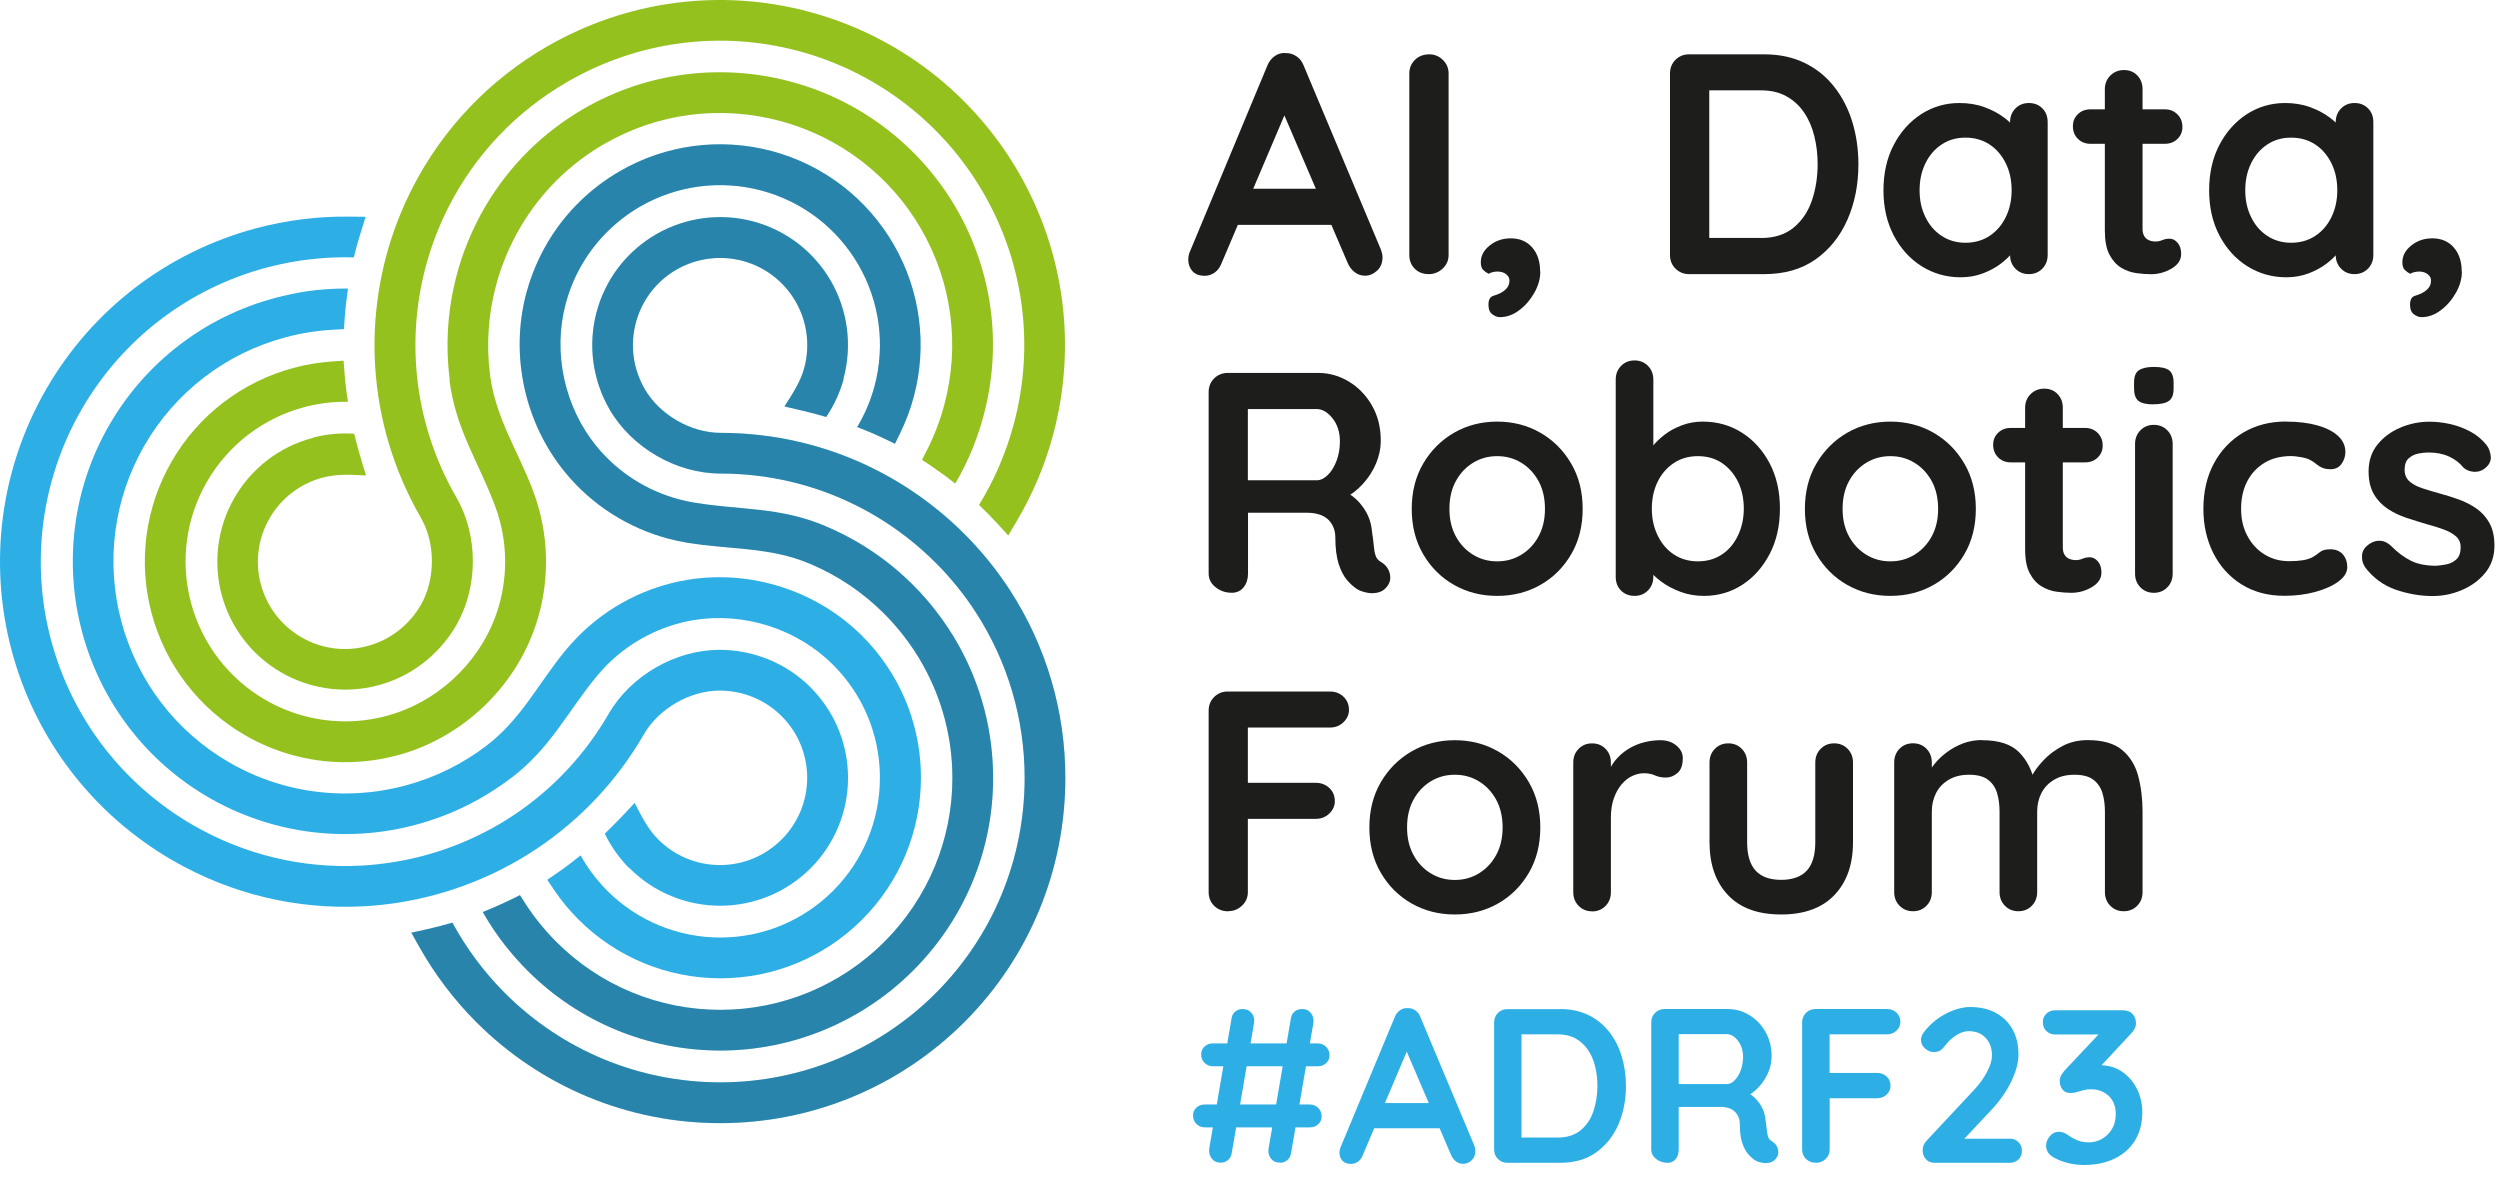
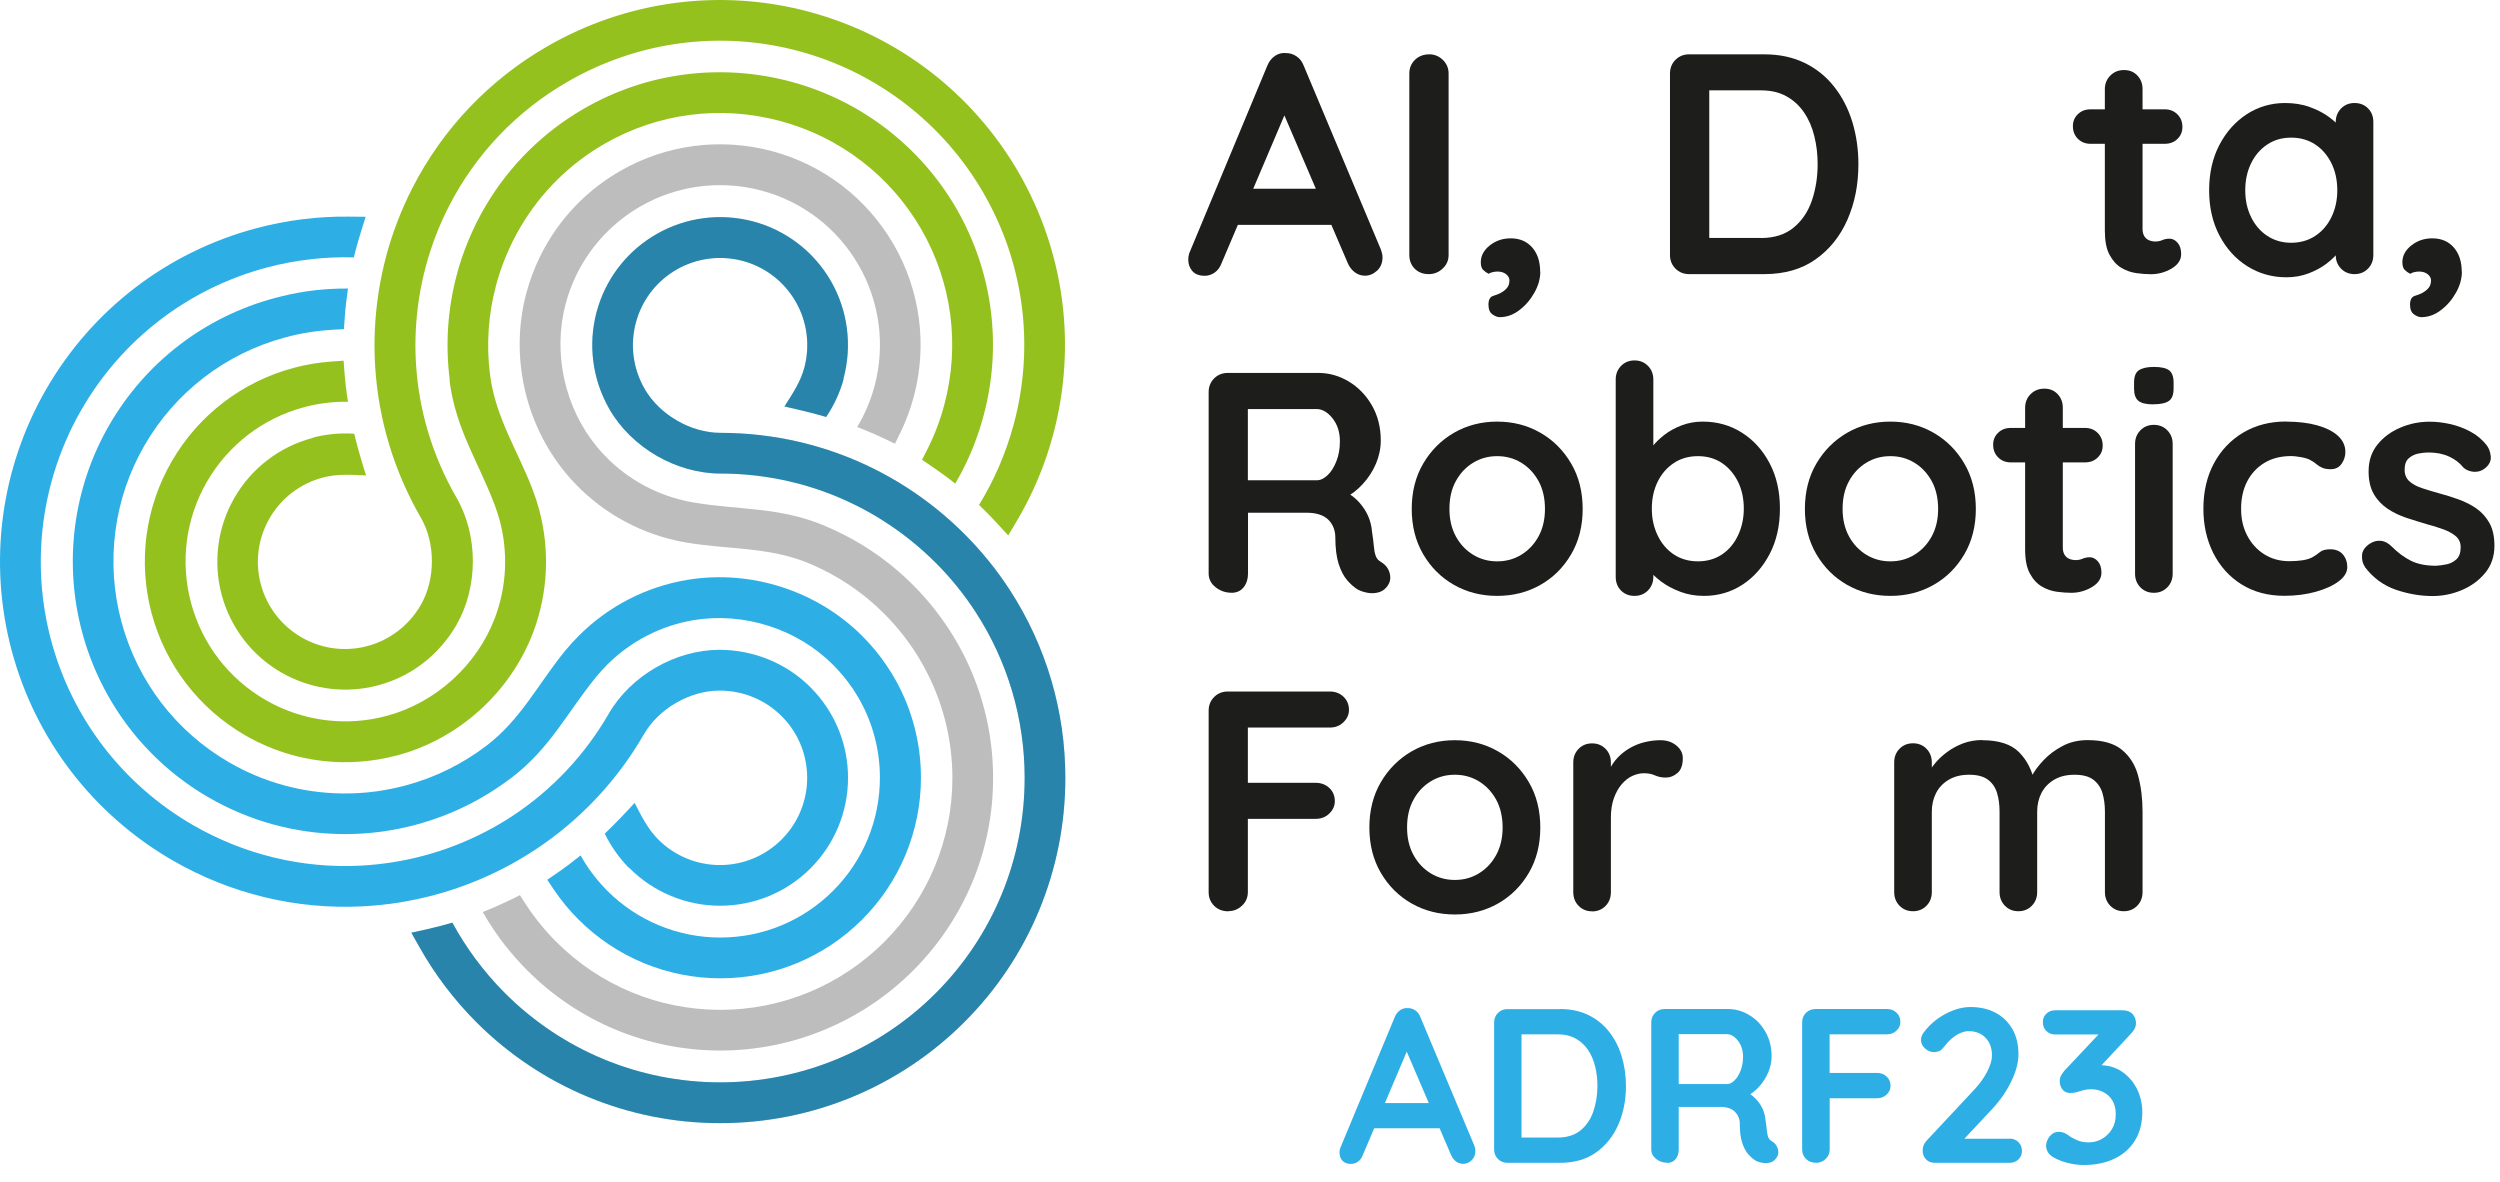
<svg xmlns="http://www.w3.org/2000/svg" width="146" height="69" viewBox="0 0 146 69" fill="none">
-   <path d="M70.367 65.839C70.167 65.839 70.007 65.77 69.871 65.639C69.74 65.508 69.672 65.343 69.672 65.144C69.672 64.944 69.74 64.803 69.871 64.682C70.002 64.56 70.167 64.502 70.367 64.502H76.486C76.68 64.502 76.846 64.57 76.982 64.701C77.113 64.832 77.181 64.998 77.181 65.197C77.181 65.396 77.113 65.537 76.982 65.659C76.851 65.78 76.685 65.839 76.486 65.839H70.367ZM70.843 62.271C70.644 62.271 70.483 62.203 70.347 62.072C70.211 61.941 70.148 61.775 70.148 61.576C70.148 61.377 70.216 61.236 70.347 61.114C70.478 60.993 70.644 60.934 70.843 60.934H76.948C77.142 60.934 77.307 61.002 77.444 61.134C77.575 61.265 77.643 61.43 77.643 61.629C77.643 61.829 77.575 61.97 77.444 62.091C77.312 62.213 77.147 62.271 76.948 62.271H70.843ZM71.28 67.899C71.057 67.899 70.887 67.817 70.76 67.652C70.634 67.486 70.59 67.282 70.624 67.044L71.922 59.476C71.946 59.306 72.019 59.17 72.141 59.073C72.262 58.976 72.403 58.927 72.564 58.927C72.797 58.927 72.972 59.01 73.103 59.175C73.23 59.34 73.273 59.544 73.23 59.782L71.932 67.35C71.907 67.511 71.835 67.647 71.713 67.749C71.591 67.851 71.446 67.904 71.276 67.904L71.28 67.899ZM74.756 67.899C74.527 67.899 74.347 67.817 74.216 67.652C74.09 67.486 74.046 67.282 74.09 67.044L75.388 59.476C75.412 59.306 75.485 59.17 75.606 59.073C75.728 58.976 75.869 58.927 76.044 58.927C76.267 58.927 76.442 59.01 76.569 59.175C76.695 59.34 76.739 59.544 76.695 59.782L75.397 67.35C75.373 67.511 75.3 67.647 75.183 67.749C75.067 67.851 74.926 67.904 74.756 67.904V67.899Z" fill="#2DAFE6" />
  <path d="M82.358 60.939L79.587 67.457C79.529 67.618 79.436 67.744 79.31 67.836C79.188 67.924 79.052 67.972 78.906 67.972C78.678 67.972 78.503 67.909 78.391 67.778C78.279 67.647 78.226 67.491 78.226 67.302C78.226 67.224 78.241 67.141 78.265 67.059L81.458 59.389C81.526 59.219 81.633 59.087 81.774 58.99C81.915 58.898 82.066 58.859 82.231 58.874C82.387 58.874 82.528 58.917 82.659 59.01C82.79 59.102 82.887 59.224 82.946 59.389L86.1 66.903C86.144 67.015 86.163 67.117 86.163 67.209C86.163 67.438 86.09 67.622 85.94 67.763C85.789 67.904 85.624 67.968 85.444 67.968C85.288 67.968 85.152 67.919 85.026 67.827C84.904 67.734 84.807 67.603 84.739 67.443L81.983 61.017L82.353 60.939H82.358ZM79.986 65.892L80.69 64.419H84.156L84.399 65.892H79.986Z" fill="#2DAFE6" />
  <path d="M91.106 58.927C91.724 58.927 92.268 59.044 92.749 59.272C93.225 59.505 93.634 59.826 93.959 60.239C94.29 60.653 94.538 61.134 94.703 61.678C94.868 62.222 94.956 62.801 94.956 63.418C94.956 64.249 94.805 65.003 94.509 65.683C94.207 66.364 93.775 66.903 93.206 67.306C92.637 67.71 91.938 67.909 91.106 67.909H88.039C87.816 67.909 87.631 67.836 87.48 67.686C87.33 67.535 87.257 67.35 87.257 67.127V59.714C87.257 59.491 87.33 59.306 87.48 59.155C87.631 59.005 87.816 58.932 88.039 58.932H91.106V58.927ZM90.98 66.432C91.519 66.432 91.957 66.291 92.302 66.014C92.642 65.737 92.895 65.367 93.05 64.91C93.206 64.453 93.289 63.953 93.289 63.418C93.289 63.015 93.245 62.636 93.153 62.271C93.065 61.907 92.924 61.586 92.735 61.309C92.545 61.032 92.307 60.813 92.015 60.648C91.724 60.487 91.379 60.405 90.975 60.405H88.73L88.856 60.288V66.573L88.778 66.432H90.97H90.98Z" fill="#2DAFE6" />
  <path d="M97.357 67.904C97.119 67.904 96.905 67.831 96.715 67.681C96.526 67.53 96.433 67.345 96.433 67.122V59.709C96.433 59.486 96.506 59.301 96.657 59.151C96.808 59 96.992 58.927 97.216 58.927H100.91C101.357 58.927 101.77 59.044 102.159 59.282C102.548 59.515 102.864 59.841 103.102 60.259C103.34 60.672 103.462 61.148 103.462 61.688C103.462 62.013 103.394 62.329 103.262 62.636C103.131 62.942 102.951 63.224 102.723 63.471C102.494 63.719 102.242 63.914 101.96 64.05L101.974 63.753C102.212 63.88 102.412 64.035 102.572 64.21C102.733 64.385 102.854 64.575 102.946 64.774C103.034 64.973 103.087 65.192 103.107 65.421C103.141 65.634 103.165 65.824 103.18 65.984C103.194 66.145 103.219 66.286 103.257 66.393C103.296 66.504 103.369 66.587 103.481 66.65C103.671 66.762 103.787 66.922 103.836 67.132C103.884 67.341 103.836 67.525 103.69 67.69C103.598 67.802 103.476 67.87 103.33 67.904C103.185 67.933 103.039 67.933 102.893 67.904C102.747 67.875 102.626 67.836 102.533 67.783C102.387 67.695 102.242 67.569 102.096 67.404C101.95 67.238 101.833 67.01 101.741 66.728C101.649 66.446 101.605 66.082 101.605 65.639C101.605 65.493 101.581 65.357 101.527 65.236C101.474 65.114 101.401 65.007 101.308 64.915C101.216 64.828 101.095 64.755 100.949 64.711C100.803 64.662 100.633 64.643 100.434 64.643H97.843L98.037 64.346V67.132C98.037 67.355 97.979 67.54 97.858 67.69C97.736 67.841 97.571 67.914 97.357 67.914V67.904ZM97.858 63.311H100.847C101.002 63.311 101.153 63.243 101.294 63.097C101.44 62.956 101.561 62.762 101.653 62.519C101.746 62.276 101.794 62.008 101.794 61.717C101.794 61.343 101.692 61.027 101.493 60.774C101.294 60.521 101.075 60.395 100.847 60.395H97.882L98.037 59.987V63.617L97.858 63.311Z" fill="#2DAFE6" />
  <path d="M106.052 67.904C105.814 67.904 105.62 67.831 105.469 67.681C105.318 67.53 105.245 67.345 105.245 67.122V59.709C105.245 59.486 105.318 59.301 105.469 59.151C105.62 59 105.804 58.927 106.028 58.927H110.198C110.422 58.927 110.606 58.995 110.757 59.141C110.908 59.282 110.981 59.462 110.981 59.685C110.981 59.875 110.908 60.04 110.757 60.186C110.606 60.332 110.422 60.405 110.198 60.405H106.733L106.849 60.249V62.825L106.762 62.66H109.625C109.848 62.66 110.033 62.733 110.184 62.874C110.334 63.015 110.407 63.194 110.407 63.418C110.407 63.608 110.334 63.773 110.184 63.919C110.033 64.064 109.848 64.137 109.625 64.137H106.738L106.854 64.021V67.127C106.854 67.35 106.776 67.535 106.616 67.686C106.456 67.836 106.271 67.909 106.057 67.909L106.052 67.904Z" fill="#2DAFE6" />
  <path d="M117.362 66.495C117.567 66.495 117.737 66.563 117.878 66.699C118.014 66.835 118.082 67.005 118.082 67.214C118.082 67.423 118.014 67.574 117.878 67.71C117.742 67.841 117.571 67.909 117.362 67.909H113.003C112.779 67.909 112.604 67.841 112.478 67.705C112.351 67.569 112.283 67.394 112.283 67.18C112.283 66.966 112.361 66.777 112.512 66.616L115.306 63.627C115.622 63.287 115.87 62.937 116.055 62.577C116.24 62.218 116.332 61.906 116.332 61.639C116.332 61.211 116.206 60.866 115.958 60.609C115.71 60.346 115.379 60.22 114.971 60.22C114.806 60.22 114.641 60.259 114.47 60.337C114.3 60.414 114.135 60.521 113.975 60.657C113.814 60.793 113.668 60.954 113.532 61.134C113.43 61.27 113.328 61.357 113.226 61.391C113.124 61.425 113.032 61.445 112.944 61.445C112.755 61.445 112.585 61.377 112.424 61.231C112.264 61.09 112.186 60.925 112.186 60.735C112.186 60.589 112.235 60.448 112.332 60.312C112.429 60.176 112.551 60.035 112.696 59.889C112.91 59.675 113.148 59.486 113.416 59.325C113.683 59.165 113.955 59.039 114.237 58.946C114.519 58.859 114.791 58.81 115.059 58.81C115.632 58.81 116.128 58.922 116.551 59.151C116.974 59.379 117.299 59.7 117.533 60.113C117.766 60.526 117.878 61.017 117.878 61.581C117.878 62.052 117.737 62.577 117.46 63.151C117.183 63.729 116.808 64.269 116.337 64.774L114.607 66.621L114.466 66.504H117.353L117.362 66.495Z" fill="#2DAFE6" />
  <path d="M120.225 66.096C120.303 66.096 120.386 66.111 120.478 66.135C120.565 66.159 120.668 66.213 120.779 66.291C120.925 66.403 121.1 66.5 121.299 66.587C121.499 66.675 121.732 66.714 121.999 66.714C122.267 66.714 122.515 66.645 122.748 66.514C122.981 66.383 123.18 66.194 123.331 65.951C123.482 65.707 123.56 65.416 123.56 65.071C123.56 64.726 123.491 64.478 123.36 64.264C123.229 64.05 123.054 63.89 122.835 63.778C122.617 63.666 122.383 63.613 122.135 63.613C121.946 63.613 121.79 63.632 121.669 63.666C121.542 63.7 121.426 63.739 121.309 63.773C121.192 63.812 121.061 63.831 120.906 63.831C120.706 63.831 120.556 63.763 120.449 63.627C120.342 63.491 120.288 63.326 120.288 63.141C120.288 63.02 120.313 62.913 120.361 62.82C120.41 62.728 120.478 62.626 120.575 62.514L122.83 60.118L123.176 60.414H120.021C119.817 60.414 119.642 60.346 119.506 60.21C119.37 60.074 119.302 59.904 119.302 59.695C119.302 59.486 119.37 59.335 119.506 59.199C119.642 59.068 119.812 59 120.021 59H123.944C124.211 59 124.405 59.073 124.541 59.219C124.677 59.364 124.741 59.549 124.741 59.768C124.741 59.88 124.711 59.987 124.653 60.094C124.595 60.2 124.522 60.298 124.434 60.38L122.165 62.816L121.819 62.378C121.912 62.334 122.043 62.295 122.213 62.261C122.378 62.227 122.519 62.208 122.631 62.208C123.137 62.208 123.574 62.339 123.948 62.602C124.318 62.864 124.605 63.199 124.809 63.613C125.008 64.026 125.11 64.473 125.11 64.954C125.11 65.586 124.969 66.135 124.687 66.597C124.405 67.059 124.007 67.413 123.496 67.661C122.981 67.909 122.383 68.036 121.703 68.036C121.387 68.036 121.076 67.997 120.765 67.919C120.459 67.841 120.191 67.739 119.968 67.613C119.778 67.511 119.652 67.399 119.589 67.272C119.525 67.151 119.491 67.029 119.491 66.918C119.491 66.723 119.564 66.534 119.705 66.359C119.846 66.184 120.026 66.096 120.24 66.096H120.225Z" fill="#2DAFE6" />
  <path d="M75.3 6.055L71.339 15.372C71.251 15.606 71.12 15.786 70.945 15.912C70.765 16.038 70.576 16.106 70.367 16.106C70.036 16.106 69.793 16.014 69.633 15.829C69.472 15.645 69.394 15.421 69.394 15.149C69.394 15.037 69.414 14.92 69.448 14.799L74.012 3.834C74.109 3.591 74.26 3.401 74.459 3.265C74.658 3.129 74.877 3.075 75.11 3.1C75.329 3.1 75.533 3.163 75.723 3.294C75.912 3.42 76.049 3.605 76.136 3.834L80.647 14.58C80.705 14.741 80.739 14.886 80.739 15.022C80.739 15.353 80.632 15.615 80.418 15.81C80.204 16.004 79.971 16.101 79.713 16.101C79.495 16.101 79.295 16.033 79.115 15.897C78.936 15.761 78.799 15.581 78.702 15.348L74.76 6.162L75.29 6.05L75.3 6.055ZM71.907 13.132L72.918 11.022H77.871L78.221 13.132H71.912H71.907Z" fill="#1D1D1B" />
  <path d="M84.598 14.891C84.598 15.207 84.481 15.475 84.248 15.688C84.015 15.902 83.748 16.009 83.441 16.009C83.101 16.009 82.824 15.902 82.615 15.688C82.406 15.475 82.304 15.207 82.304 14.891V4.291C82.304 3.975 82.416 3.707 82.635 3.493C82.853 3.28 83.135 3.173 83.48 3.173C83.772 3.173 84.034 3.28 84.258 3.493C84.481 3.707 84.598 3.975 84.598 4.291V14.891Z" fill="#1D1D1B" />
  <path d="M89.954 15.863C89.954 16.267 89.843 16.675 89.614 17.083C89.386 17.492 89.094 17.837 88.734 18.109C88.375 18.386 87.991 18.522 87.587 18.522C87.451 18.522 87.31 18.469 87.155 18.357C86.999 18.245 86.926 18.055 86.926 17.788C86.926 17.521 87.014 17.341 87.194 17.283C87.369 17.229 87.519 17.171 87.641 17.108C87.801 17.02 87.923 16.923 88.015 16.806C88.108 16.69 88.151 16.549 88.151 16.374C88.151 16.238 88.088 16.121 87.957 16.014C87.831 15.912 87.66 15.858 87.451 15.858C87.378 15.858 87.291 15.868 87.194 15.888C87.097 15.907 87.009 15.941 86.936 15.99C86.815 15.927 86.708 15.854 86.615 15.761C86.523 15.669 86.479 15.518 86.479 15.314C86.479 14.935 86.654 14.609 87.004 14.332C87.354 14.055 87.758 13.919 88.224 13.919C88.749 13.919 89.167 14.094 89.478 14.449C89.789 14.804 89.945 15.275 89.945 15.863H89.954Z" fill="#1D1D1B" />
  <path d="M103.029 3.173C103.909 3.173 104.691 3.338 105.377 3.668C106.062 3.999 106.64 4.461 107.107 5.054C107.579 5.647 107.933 6.332 108.172 7.11C108.41 7.887 108.531 8.714 108.531 9.593C108.531 10.779 108.317 11.858 107.89 12.83C107.462 13.803 106.84 14.575 106.028 15.149C105.216 15.722 104.215 16.009 103.029 16.009H98.645C98.329 16.009 98.062 15.902 97.848 15.688C97.634 15.475 97.527 15.207 97.527 14.891V4.291C97.527 3.975 97.634 3.707 97.848 3.493C98.062 3.28 98.329 3.173 98.645 3.173H103.029ZM102.844 13.9C103.617 13.9 104.244 13.7 104.735 13.302C105.226 12.903 105.581 12.378 105.809 11.727C106.033 11.071 106.15 10.361 106.15 9.588C106.15 9.015 106.086 8.466 105.955 7.946C105.829 7.426 105.63 6.969 105.357 6.57C105.09 6.172 104.745 5.856 104.332 5.627C103.919 5.394 103.423 5.277 102.844 5.277H99.636L99.821 5.112V14.099L99.71 13.895H102.844V13.9Z" fill="#1D1D1B" />
-   <path d="M118.485 6.016C118.801 6.016 119.064 6.118 119.273 6.327C119.482 6.536 119.584 6.803 119.584 7.134V14.891C119.584 15.207 119.482 15.474 119.273 15.688C119.064 15.902 118.801 16.009 118.485 16.009C118.169 16.009 117.902 15.902 117.698 15.688C117.489 15.474 117.387 15.207 117.387 14.891V13.992L117.79 14.157C117.79 14.318 117.703 14.507 117.533 14.736C117.363 14.964 117.129 15.183 116.838 15.406C116.546 15.625 116.201 15.815 115.802 15.965C115.404 16.116 114.971 16.194 114.51 16.194C113.664 16.194 112.901 15.975 112.215 15.542C111.53 15.11 110.991 14.507 110.592 13.744C110.193 12.981 109.994 12.101 109.994 11.114C109.994 10.128 110.193 9.229 110.592 8.466C110.991 7.702 111.525 7.105 112.196 6.667C112.867 6.235 113.615 6.016 114.432 6.016C114.957 6.016 115.443 6.094 115.88 6.254C116.322 6.414 116.702 6.614 117.027 6.857C117.353 7.1 117.601 7.348 117.781 7.6C117.96 7.853 118.048 8.062 118.048 8.232L117.387 8.47V7.134C117.387 6.818 117.489 6.551 117.698 6.337C117.907 6.123 118.169 6.016 118.485 6.016ZM114.782 14.177C115.321 14.177 115.793 14.04 116.196 13.773C116.6 13.506 116.915 13.136 117.139 12.675C117.363 12.213 117.479 11.693 117.479 11.114C117.479 10.536 117.367 10.002 117.139 9.54C116.911 9.078 116.6 8.709 116.196 8.441C115.793 8.174 115.321 8.038 114.782 8.038C114.242 8.038 113.79 8.174 113.387 8.441C112.983 8.709 112.667 9.078 112.444 9.54C112.215 10.006 112.104 10.531 112.104 11.114C112.104 11.698 112.215 12.208 112.444 12.675C112.667 13.141 112.983 13.506 113.387 13.773C113.79 14.04 114.257 14.177 114.782 14.177Z" fill="#1D1D1B" />
  <path d="M122.082 6.385H126.427C126.719 6.385 126.967 6.483 127.161 6.677C127.356 6.872 127.453 7.119 127.453 7.411C127.453 7.703 127.356 7.926 127.161 8.116C126.967 8.305 126.719 8.398 126.427 8.398H122.082C121.791 8.398 121.543 8.3 121.348 8.106C121.154 7.912 121.057 7.664 121.057 7.372C121.057 7.08 121.154 6.857 121.348 6.667C121.543 6.478 121.791 6.385 122.082 6.385ZM124.046 4.091C124.362 4.091 124.624 4.198 124.824 4.412C125.028 4.626 125.125 4.893 125.125 5.209V13.37C125.125 13.54 125.159 13.681 125.227 13.793C125.295 13.905 125.387 13.982 125.504 14.031C125.621 14.08 125.747 14.104 125.878 14.104C126.024 14.104 126.16 14.075 126.282 14.021C126.403 13.968 126.544 13.939 126.705 13.939C126.875 13.939 127.03 14.016 127.171 14.177C127.312 14.337 127.38 14.556 127.38 14.838C127.38 15.178 127.195 15.46 126.821 15.684C126.447 15.902 126.048 16.014 125.621 16.014C125.363 16.014 125.081 15.995 124.765 15.951C124.454 15.907 124.162 15.805 123.885 15.64C123.608 15.475 123.38 15.222 123.195 14.877C123.011 14.537 122.923 14.065 122.923 13.462V5.209C122.923 4.893 123.03 4.626 123.244 4.412C123.458 4.198 123.725 4.091 124.041 4.091H124.046Z" fill="#1D1D1B" />
  <path d="M137.504 6.016C137.82 6.016 138.083 6.118 138.292 6.327C138.501 6.536 138.603 6.803 138.603 7.134V14.891C138.603 15.207 138.501 15.474 138.292 15.688C138.083 15.902 137.82 16.009 137.504 16.009C137.188 16.009 136.921 15.902 136.717 15.688C136.508 15.474 136.406 15.207 136.406 14.891V13.992L136.809 14.157C136.809 14.318 136.722 14.507 136.552 14.736C136.382 14.964 136.148 15.183 135.857 15.406C135.565 15.625 135.22 15.815 134.821 15.965C134.423 16.116 133.99 16.194 133.529 16.194C132.683 16.194 131.92 15.975 131.234 15.542C130.549 15.11 130.01 14.507 129.611 13.744C129.212 12.981 129.013 12.101 129.013 11.114C129.013 10.128 129.212 9.229 129.611 8.466C130.01 7.702 130.544 7.105 131.215 6.667C131.886 6.235 132.634 6.016 133.451 6.016C133.976 6.016 134.462 6.094 134.899 6.254C135.342 6.414 135.721 6.614 136.046 6.857C136.372 7.1 136.62 7.348 136.8 7.6C136.98 7.853 137.067 8.062 137.067 8.232L136.406 8.47V7.134C136.406 6.818 136.508 6.551 136.717 6.337C136.926 6.123 137.188 6.016 137.504 6.016ZM133.801 14.177C134.34 14.177 134.812 14.04 135.215 13.773C135.619 13.506 135.935 13.136 136.158 12.675C136.382 12.213 136.498 11.693 136.498 11.114C136.498 10.536 136.387 10.002 136.158 9.54C135.93 9.078 135.619 8.709 135.215 8.441C134.812 8.174 134.34 8.038 133.801 8.038C133.261 8.038 132.809 8.174 132.406 8.441C132.002 8.709 131.686 9.078 131.463 9.54C131.234 10.006 131.123 10.531 131.123 11.114C131.123 11.698 131.234 12.208 131.463 12.675C131.686 13.141 132.002 13.506 132.406 13.773C132.809 14.04 133.276 14.177 133.801 14.177Z" fill="#1D1D1B" />
  <path d="M143.774 15.863C143.774 16.267 143.663 16.675 143.434 17.083C143.206 17.492 142.914 17.837 142.554 18.109C142.195 18.386 141.811 18.522 141.407 18.522C141.271 18.522 141.13 18.469 140.975 18.357C140.819 18.245 140.746 18.055 140.746 17.788C140.746 17.521 140.834 17.341 141.014 17.283C141.189 17.229 141.339 17.171 141.461 17.108C141.621 17.02 141.743 16.923 141.835 16.806C141.927 16.69 141.971 16.549 141.971 16.374C141.971 16.238 141.908 16.121 141.777 16.014C141.65 15.912 141.48 15.858 141.271 15.858C141.198 15.858 141.111 15.868 141.014 15.888C140.916 15.907 140.829 15.941 140.756 15.99C140.634 15.927 140.528 15.854 140.435 15.761C140.343 15.669 140.299 15.518 140.299 15.314C140.299 14.935 140.474 14.609 140.824 14.332C141.174 14.055 141.577 13.919 142.044 13.919C142.569 13.919 142.987 14.094 143.298 14.449C143.609 14.804 143.765 15.275 143.765 15.863H143.774Z" fill="#1D1D1B" />
  <path d="M71.907 34.615C71.567 34.615 71.261 34.508 70.989 34.294C70.722 34.08 70.585 33.813 70.585 33.497V22.896C70.585 22.581 70.692 22.313 70.906 22.099C71.12 21.886 71.387 21.779 71.703 21.779H76.987C77.623 21.779 78.216 21.949 78.775 22.284C79.329 22.619 79.781 23.086 80.122 23.679C80.462 24.272 80.637 24.953 80.637 25.725C80.637 26.192 80.54 26.644 80.355 27.081C80.165 27.524 79.908 27.917 79.582 28.272C79.257 28.627 78.897 28.904 78.493 29.098L78.513 28.676C78.853 28.86 79.14 29.074 79.368 29.327C79.592 29.58 79.772 29.847 79.898 30.134C80.025 30.421 80.102 30.732 80.127 31.062C80.175 31.368 80.209 31.636 80.229 31.869C80.248 32.102 80.282 32.297 80.34 32.457C80.394 32.617 80.501 32.739 80.661 32.826C80.928 32.987 81.099 33.215 81.167 33.512C81.235 33.813 81.167 34.076 80.958 34.309C80.822 34.469 80.651 34.566 80.442 34.61C80.234 34.654 80.029 34.654 79.82 34.61C79.611 34.566 79.441 34.508 79.305 34.435C79.096 34.314 78.892 34.134 78.683 33.896C78.474 33.658 78.309 33.337 78.177 32.933C78.051 32.53 77.983 32.01 77.983 31.373C77.983 31.164 77.944 30.975 77.871 30.795C77.798 30.62 77.692 30.464 77.56 30.338C77.424 30.212 77.254 30.109 77.045 30.046C76.836 29.978 76.593 29.944 76.311 29.944H72.607L72.884 29.521V33.502C72.884 33.818 72.797 34.085 72.627 34.299C72.457 34.513 72.219 34.62 71.912 34.62L71.907 34.615ZM72.622 28.049H76.894C77.113 28.049 77.327 27.947 77.536 27.747C77.745 27.548 77.915 27.271 78.051 26.921C78.187 26.571 78.25 26.192 78.25 25.774C78.25 25.234 78.105 24.787 77.818 24.427C77.531 24.068 77.22 23.888 76.889 23.888H72.656L72.875 23.3V28.491L72.617 28.049H72.622Z" fill="#1D1D1B" />
  <path d="M92.428 29.721C92.428 30.722 92.205 31.606 91.757 32.369C91.31 33.133 90.713 33.73 89.959 34.158C89.206 34.586 88.365 34.8 87.436 34.8C86.508 34.8 85.667 34.586 84.914 34.158C84.161 33.73 83.563 33.133 83.116 32.369C82.668 31.606 82.445 30.722 82.445 29.721C82.445 28.719 82.668 27.835 83.116 27.072C83.563 26.308 84.161 25.711 84.914 25.273C85.667 24.84 86.508 24.622 87.436 24.622C88.365 24.622 89.206 24.84 89.959 25.273C90.713 25.706 91.31 26.308 91.757 27.072C92.205 27.835 92.428 28.719 92.428 29.721ZM90.226 29.721C90.226 29.098 90.1 28.554 89.852 28.097C89.599 27.64 89.264 27.28 88.841 27.023C88.418 26.765 87.952 26.639 87.436 26.639C86.921 26.639 86.455 26.765 86.032 27.023C85.609 27.28 85.274 27.635 85.021 28.097C84.768 28.559 84.647 29.098 84.647 29.721C84.647 30.343 84.773 30.867 85.021 31.324C85.269 31.781 85.609 32.141 86.032 32.399C86.455 32.656 86.921 32.783 87.436 32.783C87.952 32.783 88.418 32.656 88.841 32.399C89.264 32.141 89.599 31.786 89.852 31.324C90.1 30.867 90.226 30.333 90.226 29.721Z" fill="#1D1D1B" />
  <path d="M99.437 24.622C100.293 24.622 101.06 24.84 101.736 25.273C102.417 25.706 102.951 26.303 103.35 27.062C103.748 27.82 103.948 28.7 103.948 29.701C103.948 30.702 103.748 31.587 103.35 32.35C102.951 33.113 102.421 33.716 101.756 34.148C101.09 34.581 100.341 34.8 99.51 34.8C99.019 34.8 98.562 34.722 98.135 34.561C97.707 34.401 97.332 34.202 97.007 33.959C96.681 33.716 96.433 33.468 96.254 33.215C96.079 32.962 95.986 32.753 95.986 32.583L96.555 32.345V33.682C96.555 33.998 96.453 34.265 96.244 34.479C96.035 34.693 95.772 34.8 95.456 34.8C95.14 34.8 94.878 34.697 94.669 34.489C94.46 34.279 94.358 34.012 94.358 33.682V22.167C94.358 21.851 94.46 21.584 94.669 21.37C94.878 21.156 95.14 21.049 95.456 21.049C95.772 21.049 96.035 21.156 96.244 21.37C96.453 21.584 96.555 21.851 96.555 22.167V26.824L96.244 26.658C96.244 26.498 96.331 26.308 96.501 26.08C96.671 25.852 96.905 25.628 97.196 25.399C97.488 25.171 97.828 24.986 98.212 24.84C98.596 24.695 99.004 24.622 99.432 24.622H99.437ZM99.16 26.639C98.621 26.639 98.149 26.775 97.751 27.042C97.347 27.31 97.031 27.674 96.808 28.131C96.584 28.588 96.467 29.113 96.467 29.701C96.467 30.289 96.579 30.799 96.808 31.271C97.036 31.742 97.347 32.112 97.751 32.379C98.154 32.646 98.625 32.782 99.16 32.782C99.695 32.782 100.166 32.646 100.565 32.379C100.963 32.112 101.274 31.742 101.498 31.271C101.722 30.799 101.838 30.279 101.838 29.701C101.838 29.123 101.726 28.593 101.498 28.131C101.27 27.674 100.958 27.31 100.565 27.042C100.166 26.775 99.7 26.639 99.16 26.639Z" fill="#1D1D1B" />
  <path d="M115.389 29.721C115.389 30.722 115.166 31.606 114.718 32.369C114.271 33.133 113.673 33.73 112.92 34.158C112.167 34.586 111.326 34.8 110.397 34.8C109.469 34.8 108.628 34.586 107.875 34.158C107.122 33.73 106.524 33.133 106.077 32.369C105.629 31.606 105.406 30.722 105.406 29.721C105.406 28.719 105.629 27.835 106.077 27.072C106.524 26.308 107.122 25.711 107.875 25.273C108.628 24.84 109.469 24.622 110.397 24.622C111.326 24.622 112.167 24.84 112.92 25.273C113.673 25.706 114.271 26.308 114.718 27.072C115.166 27.835 115.389 28.719 115.389 29.721ZM113.187 29.721C113.187 29.098 113.061 28.554 112.813 28.097C112.56 27.64 112.225 27.28 111.802 27.023C111.379 26.765 110.913 26.639 110.397 26.639C109.882 26.639 109.416 26.765 108.993 27.023C108.57 27.28 108.235 27.635 107.982 28.097C107.729 28.559 107.608 29.098 107.608 29.721C107.608 30.343 107.734 30.867 107.982 31.324C108.23 31.781 108.57 32.141 108.993 32.399C109.416 32.656 109.882 32.783 110.397 32.783C110.913 32.783 111.379 32.656 111.802 32.399C112.225 32.141 112.56 31.786 112.813 31.324C113.061 30.867 113.187 30.333 113.187 29.721Z" fill="#1D1D1B" />
  <path d="M117.426 24.991H121.771C122.063 24.991 122.31 25.088 122.505 25.283C122.699 25.477 122.797 25.725 122.797 26.017C122.797 26.308 122.699 26.532 122.505 26.721C122.31 26.911 122.063 27.003 121.771 27.003H117.426C117.134 27.003 116.886 26.906 116.692 26.712C116.497 26.517 116.4 26.27 116.4 25.978C116.4 25.686 116.497 25.463 116.692 25.273C116.886 25.084 117.134 24.991 117.426 24.991ZM119.389 22.697C119.705 22.697 119.968 22.804 120.167 23.018C120.371 23.232 120.468 23.499 120.468 23.815V31.976C120.468 32.146 120.502 32.287 120.57 32.398C120.638 32.51 120.731 32.588 120.847 32.637C120.964 32.685 121.091 32.71 121.222 32.71C121.368 32.71 121.504 32.68 121.625 32.627C121.747 32.574 121.888 32.544 122.048 32.544C122.218 32.544 122.374 32.622 122.515 32.782C122.656 32.943 122.724 33.162 122.724 33.444C122.724 33.784 122.539 34.066 122.165 34.289C121.79 34.508 121.392 34.62 120.964 34.62C120.707 34.62 120.425 34.6 120.109 34.557C119.798 34.513 119.506 34.411 119.229 34.245C118.952 34.08 118.723 33.828 118.539 33.482C118.354 33.142 118.267 32.671 118.267 32.068V23.815C118.267 23.499 118.373 23.232 118.587 23.018C118.801 22.804 119.069 22.697 119.384 22.697H119.389Z" fill="#1D1D1B" />
  <path d="M125.766 23.616C125.348 23.616 125.057 23.548 124.887 23.412C124.716 23.275 124.629 23.037 124.629 22.697V22.347C124.629 21.992 124.721 21.749 124.911 21.623C125.1 21.497 125.392 21.428 125.781 21.428C126.209 21.428 126.51 21.497 126.68 21.628C126.85 21.764 126.938 22.002 126.938 22.342V22.692C126.938 23.047 126.845 23.29 126.661 23.416C126.476 23.543 126.179 23.611 125.761 23.611L125.766 23.616ZM126.884 33.502C126.884 33.818 126.782 34.085 126.573 34.299C126.364 34.513 126.102 34.62 125.786 34.62C125.47 34.62 125.207 34.513 124.998 34.299C124.789 34.085 124.687 33.818 124.687 33.502V25.929C124.687 25.613 124.789 25.346 124.998 25.132C125.207 24.918 125.47 24.811 125.786 24.811C126.102 24.811 126.364 24.918 126.573 25.132C126.782 25.346 126.884 25.613 126.884 25.929V33.502Z" fill="#1D1D1B" />
  <path d="M133.504 24.622C134.199 24.622 134.812 24.695 135.327 24.84C135.847 24.986 136.25 25.191 136.537 25.453C136.824 25.715 136.97 26.031 136.97 26.396C136.97 26.639 136.897 26.872 136.751 27.081C136.605 27.295 136.391 27.402 136.109 27.402C135.915 27.402 135.75 27.373 135.623 27.319C135.497 27.266 135.38 27.193 135.283 27.11C135.186 27.023 135.069 26.945 134.933 26.872C134.812 26.799 134.622 26.741 134.374 26.697C134.121 26.654 133.937 26.634 133.815 26.634C133.193 26.634 132.663 26.77 132.231 27.038C131.798 27.305 131.463 27.669 131.229 28.126C130.996 28.583 130.88 29.113 130.88 29.711C130.88 30.309 130.996 30.819 131.239 31.281C131.477 31.738 131.808 32.102 132.231 32.369C132.654 32.637 133.14 32.773 133.689 32.773C133.995 32.773 134.258 32.753 134.476 32.719C134.695 32.685 134.88 32.627 135.026 32.554C135.196 32.457 135.351 32.355 135.482 32.243C135.614 32.131 135.818 32.078 136.09 32.078C136.406 32.078 136.654 32.18 136.824 32.379C136.994 32.578 137.081 32.826 137.081 33.123C137.081 33.419 136.911 33.706 136.566 33.959C136.226 34.212 135.774 34.411 135.22 34.566C134.666 34.717 134.063 34.795 133.412 34.795C132.445 34.795 131.609 34.571 130.899 34.124C130.189 33.677 129.645 33.069 129.256 32.301C128.872 31.533 128.678 30.668 128.678 29.716C128.678 28.714 128.882 27.83 129.29 27.067C129.698 26.303 130.267 25.706 130.996 25.268C131.725 24.836 132.556 24.617 133.499 24.617L133.504 24.622Z" fill="#1D1D1B" />
  <path d="M138.107 33.094C137.986 32.923 137.927 32.705 137.942 32.433C137.956 32.165 138.112 31.932 138.418 31.738C138.613 31.616 138.822 31.563 139.04 31.582C139.259 31.602 139.473 31.713 139.682 31.922C140.037 32.277 140.411 32.554 140.8 32.749C141.189 32.943 141.68 33.04 142.268 33.04C142.452 33.031 142.652 33.001 142.875 32.958C143.094 32.914 143.288 32.817 143.454 32.666C143.619 32.515 143.702 32.277 143.702 31.961C143.702 31.694 143.609 31.48 143.425 31.32C143.24 31.159 143.002 31.028 142.7 30.916C142.399 30.804 142.068 30.702 141.699 30.605C141.32 30.493 140.931 30.372 140.533 30.241C140.134 30.105 139.769 29.934 139.444 29.716C139.118 29.497 138.846 29.22 138.637 28.865C138.428 28.51 138.326 28.063 138.326 27.528C138.326 26.916 138.496 26.396 138.841 25.968C139.181 25.541 139.628 25.21 140.173 24.977C140.717 24.743 141.286 24.627 141.889 24.627C142.268 24.627 142.666 24.671 143.079 24.763C143.493 24.855 143.891 25.001 144.27 25.205C144.649 25.409 144.965 25.672 145.223 26.002C145.359 26.187 145.437 26.406 145.461 26.663C145.485 26.921 145.369 27.154 145.111 27.358C144.926 27.504 144.713 27.567 144.47 27.553C144.226 27.533 144.022 27.451 143.862 27.305C143.653 27.038 143.376 26.824 143.026 26.663C142.676 26.503 142.277 26.425 141.825 26.425C141.641 26.425 141.441 26.445 141.228 26.488C141.014 26.532 140.829 26.624 140.669 26.765C140.508 26.906 140.43 27.13 140.43 27.436C140.43 27.718 140.523 27.942 140.708 28.107C140.892 28.272 141.14 28.408 141.451 28.51C141.762 28.612 142.098 28.714 142.452 28.812C142.817 28.909 143.191 29.025 143.57 29.162C143.949 29.298 144.299 29.473 144.615 29.691C144.931 29.91 145.189 30.197 145.383 30.542C145.578 30.892 145.675 31.334 145.675 31.874C145.675 32.496 145.49 33.031 145.126 33.468C144.761 33.91 144.299 34.241 143.75 34.469C143.201 34.698 142.637 34.809 142.064 34.809C141.344 34.809 140.62 34.683 139.901 34.435C139.181 34.182 138.579 33.74 138.102 33.103L138.107 33.094Z" fill="#1D1D1B" />
  <path d="M71.742 53.221C71.402 53.221 71.12 53.114 70.906 52.9C70.692 52.686 70.585 52.419 70.585 52.103V41.502C70.585 41.186 70.692 40.919 70.906 40.705C71.12 40.491 71.387 40.384 71.703 40.384H77.662C77.978 40.384 78.246 40.486 78.459 40.686C78.673 40.89 78.78 41.147 78.78 41.463C78.78 41.731 78.673 41.969 78.459 42.178C78.246 42.387 77.978 42.489 77.662 42.489H72.71L72.875 42.27V45.954L72.748 45.716H76.836C77.152 45.716 77.419 45.818 77.633 46.018C77.847 46.217 77.954 46.479 77.954 46.795C77.954 47.063 77.847 47.301 77.633 47.51C77.419 47.719 77.152 47.821 76.836 47.821H72.71L72.875 47.656V52.093C72.875 52.409 72.763 52.676 72.534 52.89C72.306 53.104 72.044 53.211 71.737 53.211L71.742 53.221Z" fill="#1D1D1B" />
  <path d="M89.954 48.326C89.954 49.328 89.731 50.212 89.284 50.975C88.836 51.739 88.239 52.336 87.485 52.764C86.732 53.192 85.891 53.406 84.963 53.406C84.034 53.406 83.193 53.192 82.44 52.764C81.687 52.336 81.089 51.739 80.642 50.975C80.195 50.212 79.971 49.328 79.971 48.326C79.971 47.325 80.195 46.441 80.642 45.678C81.089 44.914 81.687 44.316 82.44 43.879C83.193 43.447 84.034 43.228 84.963 43.228C85.891 43.228 86.732 43.447 87.485 43.879C88.239 44.312 88.836 44.914 89.284 45.678C89.731 46.441 89.954 47.325 89.954 48.326ZM87.753 48.326C87.753 47.704 87.626 47.16 87.378 46.703C87.126 46.246 86.79 45.886 86.367 45.629C85.945 45.371 85.478 45.245 84.963 45.245C84.447 45.245 83.981 45.371 83.558 45.629C83.135 45.886 82.8 46.241 82.547 46.703C82.294 47.165 82.173 47.704 82.173 48.326C82.173 48.949 82.299 49.474 82.547 49.93C82.795 50.387 83.135 50.747 83.558 51.005C83.981 51.262 84.447 51.389 84.963 51.389C85.478 51.389 85.945 51.262 86.367 51.005C86.79 50.747 87.126 50.392 87.378 49.93C87.626 49.474 87.753 48.939 87.753 48.326Z" fill="#1D1D1B" />
  <path d="M92.978 53.221C92.662 53.221 92.399 53.114 92.19 52.9C91.981 52.686 91.879 52.419 91.879 52.103V44.53C91.879 44.215 91.981 43.947 92.19 43.733C92.399 43.519 92.662 43.413 92.978 43.413C93.293 43.413 93.556 43.519 93.765 43.733C93.974 43.947 94.076 44.215 94.076 44.53V46.256L93.95 45.026C94.086 44.734 94.256 44.472 94.47 44.248C94.684 44.02 94.927 43.835 95.194 43.68C95.461 43.529 95.748 43.413 96.054 43.34C96.361 43.267 96.667 43.228 96.973 43.228C97.338 43.228 97.648 43.33 97.901 43.539C98.154 43.748 98.275 43.991 98.275 44.273C98.275 44.676 98.174 44.968 97.965 45.143C97.755 45.323 97.532 45.41 97.284 45.41C97.036 45.41 96.842 45.366 96.652 45.284C96.463 45.196 96.244 45.157 96.001 45.157C95.782 45.157 95.558 45.211 95.33 45.313C95.102 45.415 94.897 45.58 94.708 45.799C94.518 46.018 94.368 46.29 94.251 46.615C94.134 46.941 94.076 47.32 94.076 47.763V52.108C94.076 52.424 93.974 52.691 93.765 52.905C93.556 53.119 93.293 53.226 92.978 53.226V53.221Z" fill="#1D1D1B" />
-   <path d="M107.117 43.412C107.433 43.412 107.695 43.519 107.904 43.733C108.113 43.947 108.215 44.214 108.215 44.53V49.187C108.215 50.484 107.855 51.51 107.131 52.268C106.412 53.026 105.372 53.406 104.016 53.406C102.66 53.406 101.624 53.026 100.91 52.268C100.195 51.51 99.836 50.484 99.836 49.187V44.53C99.836 44.214 99.938 43.947 100.147 43.733C100.356 43.519 100.618 43.412 100.934 43.412C101.25 43.412 101.513 43.519 101.722 43.733C101.931 43.947 102.033 44.214 102.033 44.53V49.187C102.033 49.93 102.198 50.484 102.528 50.844C102.859 51.204 103.355 51.383 104.016 51.383C104.677 51.383 105.187 51.204 105.518 50.844C105.848 50.484 106.013 49.93 106.013 49.187V44.53C106.013 44.214 106.115 43.947 106.324 43.733C106.533 43.519 106.796 43.412 107.112 43.412H107.117Z" fill="#1D1D1B" />
  <path d="M115.754 43.228C116.731 43.228 117.45 43.461 117.917 43.932C118.383 44.404 118.685 45.011 118.835 45.755L118.524 45.59L118.67 45.298C118.816 45.016 119.044 44.715 119.351 44.389C119.657 44.064 120.026 43.792 120.459 43.563C120.891 43.335 121.377 43.223 121.917 43.223C122.797 43.223 123.467 43.412 123.924 43.792C124.381 44.171 124.697 44.676 124.867 45.303C125.037 45.935 125.125 46.635 125.125 47.403V52.098C125.125 52.414 125.023 52.681 124.814 52.895C124.605 53.109 124.342 53.216 124.026 53.216C123.71 53.216 123.448 53.109 123.239 52.895C123.03 52.681 122.928 52.414 122.928 52.098V47.403C122.928 46.999 122.879 46.635 122.782 46.314C122.685 45.989 122.505 45.731 122.252 45.536C121.995 45.342 121.63 45.245 121.154 45.245C120.677 45.245 120.293 45.342 119.963 45.536C119.632 45.731 119.385 45.993 119.219 46.314C119.054 46.64 118.971 46.999 118.971 47.403V52.098C118.971 52.414 118.869 52.681 118.66 52.895C118.451 53.109 118.189 53.216 117.873 53.216C117.557 53.216 117.295 53.109 117.086 52.895C116.877 52.681 116.774 52.414 116.774 52.098V47.403C116.774 46.999 116.726 46.635 116.629 46.314C116.531 45.989 116.356 45.731 116.099 45.536C115.841 45.342 115.477 45.245 115 45.245C114.524 45.245 114.14 45.342 113.81 45.536C113.479 45.731 113.231 45.993 113.066 46.314C112.901 46.64 112.818 46.999 112.818 47.403V52.098C112.818 52.414 112.716 52.681 112.507 52.895C112.298 53.109 112.035 53.216 111.72 53.216C111.404 53.216 111.141 53.109 110.932 52.895C110.723 52.681 110.621 52.414 110.621 52.098V44.526C110.621 44.21 110.723 43.942 110.932 43.728C111.141 43.514 111.404 43.408 111.72 43.408C112.035 43.408 112.298 43.514 112.507 43.728C112.716 43.942 112.818 44.21 112.818 44.526V45.313L112.541 45.259C112.653 45.05 112.803 44.827 112.998 44.589C113.192 44.35 113.43 44.127 113.712 43.918C113.994 43.709 114.305 43.544 114.646 43.412C114.986 43.286 115.36 43.218 115.763 43.218L115.754 43.228Z" fill="#1D1D1B" />
  <path fill-rule="evenodd" clip-rule="evenodd" d="M29.84 45.449C32.149 43.685 33.077 41.663 34.822 39.524C35.021 39.281 35.235 39.048 35.454 38.824C36.829 37.449 38.599 36.535 40.519 36.214C43.444 35.733 46.55 36.724 48.65 38.824C48.869 39.043 49.073 39.271 49.272 39.509C49.632 39.947 49.953 40.418 50.23 40.919C50.993 42.299 51.386 43.845 51.386 45.425C51.386 47.899 50.405 50.27 48.655 52.02C46.9 53.775 44.543 54.752 42.059 54.752C39.585 54.752 37.213 53.77 35.464 52.02L35.328 51.879C34.778 51.301 34.297 50.659 33.908 49.955C33.466 50.314 33.009 50.659 32.533 50.985L31.959 51.379L32.348 51.957C32.771 52.584 33.252 53.172 33.787 53.702C35.984 55.899 38.958 57.133 42.069 57.133C45.185 57.133 48.145 55.904 50.351 53.702C52.548 51.505 53.783 48.526 53.783 45.42C53.783 43.437 53.287 41.497 52.33 39.762C51.984 39.14 51.581 38.547 51.129 37.993C50.886 37.697 50.623 37.41 50.351 37.138C47.707 34.493 43.838 33.254 40.149 33.862C37.738 34.26 35.517 35.407 33.792 37.138C33.515 37.415 33.247 37.711 32.999 38.012C31.434 39.927 30.428 42.008 28.411 43.548C27.002 44.623 25.393 45.415 23.682 45.872C23.133 46.018 22.574 46.129 22.01 46.212C21.334 46.304 20.654 46.348 19.973 46.338C17.655 46.309 15.395 45.687 13.387 44.525C10.267 42.722 8.021 39.777 7.088 36.297C6.16 32.826 6.636 29.132 8.435 26.017C10.238 22.896 13.178 20.636 16.663 19.703C17.577 19.455 18.52 19.309 19.468 19.256L20.085 19.222L20.129 18.605C20.168 18.016 20.236 17.433 20.323 16.85C19.507 16.845 18.7 16.898 17.898 17.015C17.276 17.112 16.659 17.239 16.051 17.404C11.958 18.498 8.498 21.156 6.379 24.826C4.269 28.476 3.705 32.841 4.794 36.909C5.888 40.997 8.537 44.467 12.201 46.581C14.564 47.942 17.222 48.676 19.949 48.71C20.746 48.72 21.548 48.671 22.34 48.56C23.001 48.467 23.657 48.336 24.299 48.161C26.311 47.622 28.202 46.693 29.855 45.429" fill="#2DAFE6" />
  <path fill-rule="evenodd" clip-rule="evenodd" d="M26.248 22.206C26.622 25.083 27.906 26.901 28.887 29.482C28.999 29.779 29.096 30.08 29.179 30.381C29.685 32.262 29.592 34.25 28.907 36.073C27.862 38.848 25.446 41.04 22.583 41.808C22.287 41.886 21.986 41.954 21.679 42.003C21.12 42.095 20.552 42.139 19.983 42.124C18.403 42.095 16.867 41.663 15.502 40.875C13.358 39.636 11.798 37.599 11.156 35.208C10.515 32.807 10.845 30.279 12.09 28.126C13.329 25.983 15.366 24.418 17.757 23.781L17.947 23.732C18.719 23.543 19.521 23.45 20.323 23.465C20.231 22.901 20.163 22.332 20.119 21.759L20.066 21.064L19.371 21.112C18.617 21.166 17.869 21.287 17.14 21.487C14.141 22.289 11.579 24.252 10.029 26.945C8.469 29.643 8.055 32.821 8.857 35.83C9.664 38.829 11.623 41.386 14.316 42.941C16.032 43.932 17.961 44.472 19.939 44.511C20.654 44.525 21.368 44.472 22.073 44.355C22.452 44.292 22.831 44.209 23.206 44.112C26.817 43.145 29.821 40.413 31.143 36.914C32.003 34.625 32.12 32.131 31.488 29.769C31.386 29.39 31.264 29.011 31.123 28.641C30.248 26.328 28.946 24.418 28.62 21.9C28.392 20.145 28.513 18.357 28.975 16.646C29.121 16.096 29.305 15.557 29.519 15.032C29.777 14.4 30.078 13.793 30.428 13.204C31.614 11.212 33.281 9.564 35.289 8.407C38.409 6.604 42.084 6.132 45.564 7.066C49.034 7.994 51.994 10.259 53.792 13.37C55.596 16.49 56.077 20.169 55.144 23.65C54.901 24.568 54.556 25.458 54.128 26.303L53.846 26.853L54.361 27.198C54.847 27.528 55.324 27.873 55.785 28.243C56.199 27.543 56.553 26.809 56.855 26.06H56.85C57.083 25.472 57.282 24.874 57.443 24.267C58.541 20.174 57.972 15.849 55.853 12.179C53.744 8.529 50.249 5.855 46.181 4.767C42.093 3.673 37.767 4.227 34.098 6.346C31.736 7.707 29.772 9.647 28.382 11.989C27.974 12.675 27.619 13.394 27.317 14.133C27.065 14.75 26.851 15.382 26.681 16.028C26.141 18.041 26 20.14 26.268 22.206H26.248Z" fill="#95C11F" />
  <path fill-rule="evenodd" clip-rule="evenodd" d="M20.698 25.331C19.881 25.273 19.064 25.351 18.282 25.555V25.57L18.228 25.584C16.313 26.094 14.685 27.348 13.694 29.064C12.702 30.785 12.435 32.816 12.945 34.736C13.46 36.651 14.709 38.285 16.425 39.271C18.019 40.19 19.881 40.491 21.684 40.117C21.82 40.088 21.956 40.054 22.092 40.02C24.022 39.505 25.645 38.241 26.647 36.515C27.935 34.284 27.94 31.271 26.647 29.04C25.271 26.653 24.459 23.99 24.294 21.239C24.255 20.607 24.25 19.975 24.28 19.343C24.338 18.065 24.537 16.791 24.868 15.552C25.028 14.959 25.218 14.371 25.436 13.797C25.66 13.209 25.918 12.636 26.204 12.072C27.765 9.01 30.171 6.487 33.15 4.772C37.247 2.405 42.069 1.758 46.643 2.983C51.192 4.203 55.08 7.192 57.433 11.27C59.8 15.367 60.432 20.189 59.207 24.758C58.974 25.628 58.677 26.474 58.318 27.3C57.987 28.053 57.608 28.782 57.175 29.487C57.545 29.837 57.9 30.201 58.245 30.576L58.881 31.271L59.362 30.459C60.305 28.875 61.03 27.159 61.506 25.375C62.891 20.194 62.172 14.726 59.494 10.084C56.816 5.447 52.427 2.074 47.255 0.689C42.074 -0.701 36.601 0.033 31.954 2.711C28.576 4.66 25.85 7.518 24.076 10.993C23.75 11.63 23.463 12.281 23.206 12.947C22.958 13.598 22.739 14.264 22.559 14.935C22.185 16.34 21.961 17.778 21.893 19.232C21.859 19.946 21.864 20.665 21.908 21.38C22.097 24.5 23.011 27.519 24.576 30.231C25.441 31.723 25.436 33.832 24.576 35.329C23.886 36.52 22.773 37.376 21.47 37.725C21.378 37.75 21.286 37.774 21.188 37.794C19.959 38.051 18.69 37.847 17.606 37.22C16.435 36.544 15.584 35.431 15.234 34.129C14.884 32.821 15.064 31.441 15.745 30.265C16.42 29.093 17.533 28.243 18.836 27.893C19.682 27.664 20.513 27.728 21.378 27.766C21.12 26.96 20.887 26.153 20.688 25.341L20.698 25.331Z" fill="#95C11F" />
-   <path fill-rule="evenodd" clip-rule="evenodd" d="M48.184 30.712C45.505 29.594 43.289 29.803 40.562 29.356C40.251 29.307 39.94 29.239 39.639 29.157C37.758 28.651 36.081 27.582 34.846 26.075C32.965 23.781 32.27 20.597 33.038 17.73C33.116 17.433 33.213 17.137 33.32 16.85C33.52 16.32 33.767 15.805 34.064 15.319C34.88 13.967 36.023 12.854 37.388 12.062C39.532 10.823 42.079 10.492 44.47 11.129C46.871 11.771 48.893 13.326 50.137 15.474C51.377 17.618 51.712 20.165 51.071 22.556L51.017 22.745C50.794 23.514 50.473 24.247 50.06 24.938C50.589 25.142 51.119 25.365 51.639 25.613L52.266 25.915L52.572 25.288C52.903 24.607 53.17 23.898 53.365 23.168C54.167 20.169 53.749 16.971 52.193 14.283C50.638 11.586 48.091 9.632 45.083 8.825C42.079 8.023 38.885 8.441 36.198 9.997C34.482 10.988 33.048 12.388 32.027 14.084C31.658 14.697 31.347 15.338 31.094 16.009C30.958 16.369 30.841 16.738 30.739 17.112C29.772 20.728 30.632 24.695 33.004 27.587C34.555 29.477 36.659 30.824 39.022 31.456C39.401 31.558 39.789 31.64 40.178 31.703C42.618 32.102 44.927 31.932 47.265 32.909C48.898 33.589 50.39 34.59 51.639 35.844C52.043 36.248 52.417 36.676 52.767 37.123C53.185 37.662 53.564 38.226 53.895 38.824C55.027 40.846 55.62 43.116 55.62 45.434C55.62 49.036 54.191 52.458 51.644 55.005C49.102 57.547 45.661 58.975 42.069 58.975C38.463 58.975 35.036 57.556 32.489 55.005C31.818 54.334 31.216 53.595 30.7 52.798L30.365 52.278L29.811 52.55C29.281 52.807 28.742 53.046 28.192 53.26C28.596 53.969 29.048 54.645 29.549 55.277H29.553C29.942 55.768 30.36 56.239 30.807 56.686C33.801 59.68 37.836 61.352 42.069 61.352C46.283 61.352 50.346 59.661 53.326 56.681C56.32 53.687 58.002 49.663 57.997 45.429C57.997 42.703 57.302 40.034 55.97 37.657C55.581 36.962 55.134 36.292 54.643 35.66C54.235 35.135 53.792 34.629 53.321 34.163C51.848 32.69 50.099 31.514 48.179 30.717L48.184 30.712Z" fill="#2DAFE6" />
  <path fill-rule="evenodd" clip-rule="evenodd" d="M48.252 24.345C48.709 23.664 49.054 22.921 49.267 22.138H49.253L49.267 22.08C49.778 20.165 49.511 18.128 48.524 16.412C47.532 14.692 45.904 13.443 43.989 12.932C42.074 12.422 40.038 12.689 38.322 13.681C36.727 14.6 35.537 16.067 34.963 17.812C34.919 17.944 34.88 18.079 34.842 18.216C34.326 20.145 34.603 22.187 35.6 23.912C36.888 26.143 39.498 27.655 42.074 27.655C44.83 27.655 47.542 28.287 50.006 29.521C50.57 29.803 51.124 30.114 51.654 30.459C52.733 31.149 53.734 31.961 54.643 32.865C55.081 33.298 55.489 33.759 55.878 34.236C56.276 34.727 56.646 35.232 56.986 35.762C58.857 38.649 59.839 41.988 59.839 45.429C59.839 50.163 57.987 54.66 54.638 58.008C51.309 61.338 46.774 63.209 42.064 63.209C37.335 63.209 32.844 61.347 29.495 58.004C28.858 57.367 28.275 56.686 27.741 55.962C27.254 55.301 26.812 54.606 26.418 53.882C25.932 54.028 25.437 54.154 24.941 54.266L24.022 54.47L24.484 55.291C25.388 56.9 26.511 58.383 27.813 59.69C31.605 63.481 36.703 65.596 42.064 65.591C47.42 65.591 52.534 63.476 56.32 59.69C60.116 55.894 62.216 50.791 62.216 45.429C62.216 41.531 61.103 37.74 58.979 34.464C58.59 33.866 58.172 33.288 57.72 32.734C57.282 32.194 56.811 31.674 56.32 31.183C55.294 30.158 54.157 29.239 52.937 28.457C52.334 28.068 51.708 27.713 51.066 27.392C48.266 25.992 45.194 25.278 42.069 25.278C40.344 25.278 38.521 24.223 37.656 22.726C36.966 21.535 36.786 20.145 37.136 18.838C37.16 18.745 37.189 18.653 37.218 18.561C37.612 17.37 38.419 16.373 39.508 15.746C40.679 15.071 42.064 14.891 43.372 15.236C44.679 15.586 45.787 16.437 46.463 17.608C47.139 18.775 47.319 20.165 46.973 21.472C46.745 22.323 46.273 23.008 45.812 23.737C46.638 23.922 47.455 24.116 48.257 24.354L48.252 24.345Z" fill="#2DAFE6" />
  <g style="mix-blend-mode:multiply" opacity="0.29">
    <path fill-rule="evenodd" clip-rule="evenodd" d="M48.184 30.712C45.505 29.594 43.289 29.803 40.562 29.356C40.251 29.307 39.94 29.239 39.639 29.157C37.758 28.651 36.081 27.582 34.846 26.075C32.965 23.781 32.27 20.597 33.038 17.73C33.116 17.433 33.213 17.137 33.32 16.85C33.52 16.32 33.767 15.805 34.064 15.319C34.88 13.967 36.023 12.854 37.388 12.062C39.532 10.823 42.079 10.492 44.47 11.129C46.871 11.771 48.893 13.326 50.137 15.474C51.377 17.618 51.712 20.165 51.071 22.556L51.017 22.745C50.794 23.514 50.473 24.247 50.06 24.938C50.589 25.142 51.119 25.365 51.639 25.613L52.266 25.915L52.572 25.288C52.903 24.607 53.17 23.898 53.365 23.168C54.167 20.169 53.749 16.971 52.193 14.283C50.638 11.586 48.091 9.632 45.083 8.825C42.079 8.023 38.885 8.441 36.198 9.997C34.482 10.988 33.048 12.388 32.027 14.084C31.658 14.697 31.347 15.338 31.094 16.009C30.958 16.369 30.841 16.738 30.739 17.112C29.772 20.728 30.632 24.695 33.004 27.587C34.555 29.477 36.659 30.824 39.022 31.456C39.401 31.558 39.789 31.64 40.178 31.703C42.618 32.102 44.927 31.932 47.265 32.909C48.898 33.589 50.39 34.59 51.639 35.844C52.043 36.248 52.417 36.676 52.767 37.123C53.185 37.662 53.564 38.226 53.895 38.824C55.027 40.846 55.62 43.116 55.62 45.434C55.62 49.036 54.191 52.458 51.644 55.005C49.102 57.547 45.661 58.975 42.069 58.975C38.463 58.975 35.036 57.556 32.489 55.005C31.818 54.334 31.216 53.595 30.7 52.798L30.365 52.278L29.811 52.55C29.281 52.807 28.742 53.046 28.192 53.26C28.596 53.969 29.048 54.645 29.549 55.277H29.553C29.942 55.768 30.36 56.239 30.807 56.686C33.801 59.68 37.836 61.352 42.069 61.352C46.283 61.352 50.346 59.661 53.326 56.681C56.32 53.687 58.002 49.663 57.997 45.429C57.997 42.703 57.302 40.034 55.97 37.657C55.581 36.962 55.134 36.292 54.643 35.66C54.235 35.135 53.792 34.629 53.321 34.163C51.848 32.69 50.099 31.514 48.179 30.717L48.184 30.712Z" fill="#1D1D1B" />
  </g>
  <g style="mix-blend-mode:multiply" opacity="0.29">
    <path fill-rule="evenodd" clip-rule="evenodd" d="M48.252 24.345C48.709 23.664 49.054 22.921 49.267 22.138H49.253L49.267 22.08C49.778 20.165 49.511 18.128 48.524 16.412C47.532 14.692 45.904 13.443 43.989 12.932C42.074 12.422 40.038 12.689 38.322 13.681C36.727 14.6 35.537 16.067 34.963 17.812C34.919 17.944 34.88 18.079 34.842 18.216C34.326 20.145 34.603 22.187 35.6 23.912C36.888 26.143 39.498 27.655 42.074 27.655C44.83 27.655 47.542 28.287 50.006 29.521C50.57 29.803 51.124 30.114 51.654 30.459C52.733 31.149 53.734 31.961 54.643 32.865C55.081 33.298 55.489 33.759 55.878 34.236C56.276 34.727 56.646 35.232 56.986 35.762C58.857 38.649 59.839 41.988 59.839 45.429C59.839 50.163 57.987 54.66 54.638 58.008C51.309 61.338 46.774 63.209 42.064 63.209C37.335 63.209 32.844 61.347 29.495 58.004C28.858 57.367 28.275 56.686 27.741 55.962C27.254 55.301 26.812 54.606 26.418 53.882C25.932 54.028 25.437 54.154 24.941 54.266L24.022 54.47L24.484 55.291C25.388 56.9 26.511 58.383 27.813 59.69C31.605 63.481 36.703 65.596 42.064 65.591C47.42 65.591 52.534 63.476 56.32 59.69C60.116 55.894 62.216 50.791 62.216 45.429C62.216 41.531 61.103 37.74 58.979 34.464C58.59 33.866 58.172 33.288 57.72 32.734C57.282 32.194 56.811 31.674 56.32 31.183C55.294 30.158 54.157 29.239 52.937 28.457C52.334 28.068 51.708 27.713 51.066 27.392C48.266 25.992 45.194 25.278 42.069 25.278C40.344 25.278 38.521 24.223 37.656 22.726C36.966 21.535 36.786 20.145 37.136 18.838C37.16 18.745 37.189 18.653 37.218 18.561C37.612 17.37 38.419 16.373 39.508 15.746C40.679 15.071 42.064 14.891 43.372 15.236C44.679 15.586 45.787 16.437 46.463 17.608C47.139 18.775 47.319 20.165 46.973 21.472C46.745 22.323 46.273 23.008 45.812 23.737C46.638 23.922 47.455 24.116 48.257 24.354L48.252 24.345Z" fill="#1D1D1B" />
  </g>
  <path fill-rule="evenodd" clip-rule="evenodd" d="M35.323 48.696C35.682 49.43 36.159 50.101 36.722 50.679L36.732 50.669L36.771 50.708C38.171 52.108 40.071 52.895 42.054 52.895C44.042 52.895 45.933 52.113 47.338 50.708C48.738 49.308 49.525 47.408 49.525 45.425C49.525 43.587 48.854 41.823 47.624 40.448C47.532 40.346 47.435 40.243 47.338 40.142C45.928 38.732 44.018 37.954 42.025 37.949C39.449 37.949 36.834 39.456 35.546 41.687C34.166 44.074 32.265 46.105 29.966 47.627C29.442 47.977 28.892 48.297 28.333 48.584C27.196 49.172 25.995 49.639 24.756 49.969C24.163 50.13 23.56 50.256 22.953 50.353C22.331 50.45 21.704 50.519 21.077 50.553C17.64 50.732 14.257 49.906 11.278 48.19C7.181 45.823 4.211 41.969 2.986 37.4C1.766 32.851 2.412 27.99 4.765 23.912C7.132 19.815 10.986 16.855 15.555 15.63C16.425 15.397 17.31 15.232 18.199 15.134C19.016 15.042 19.837 15.008 20.663 15.032C20.78 14.537 20.921 14.046 21.072 13.56L21.354 12.66L20.411 12.651C18.564 12.626 16.717 12.86 14.938 13.336C9.757 14.726 5.382 18.08 2.699 22.726C0.031 27.354 -0.698 32.841 0.687 38.013C2.077 43.194 5.445 47.568 10.087 50.251C13.465 52.2 17.305 53.133 21.198 52.929C21.913 52.891 22.622 52.818 23.322 52.706C24.012 52.594 24.693 52.448 25.368 52.268C26.773 51.894 28.134 51.364 29.422 50.698C30.059 50.368 30.676 50.008 31.279 49.61C33.889 47.884 36.047 45.585 37.607 42.878C38.467 41.386 40.295 40.331 42.02 40.331C43.396 40.331 44.694 40.866 45.646 41.823C45.714 41.891 45.782 41.959 45.846 42.032C46.682 42.97 47.139 44.166 47.139 45.425C47.139 46.776 46.604 48.069 45.646 49.026C44.689 49.984 43.401 50.519 42.045 50.519C40.694 50.519 39.401 49.984 38.443 49.026C37.821 48.404 37.461 47.656 37.063 46.888C36.489 47.515 35.911 48.117 35.308 48.696H35.323Z" fill="#2DAFE6" />
</svg>